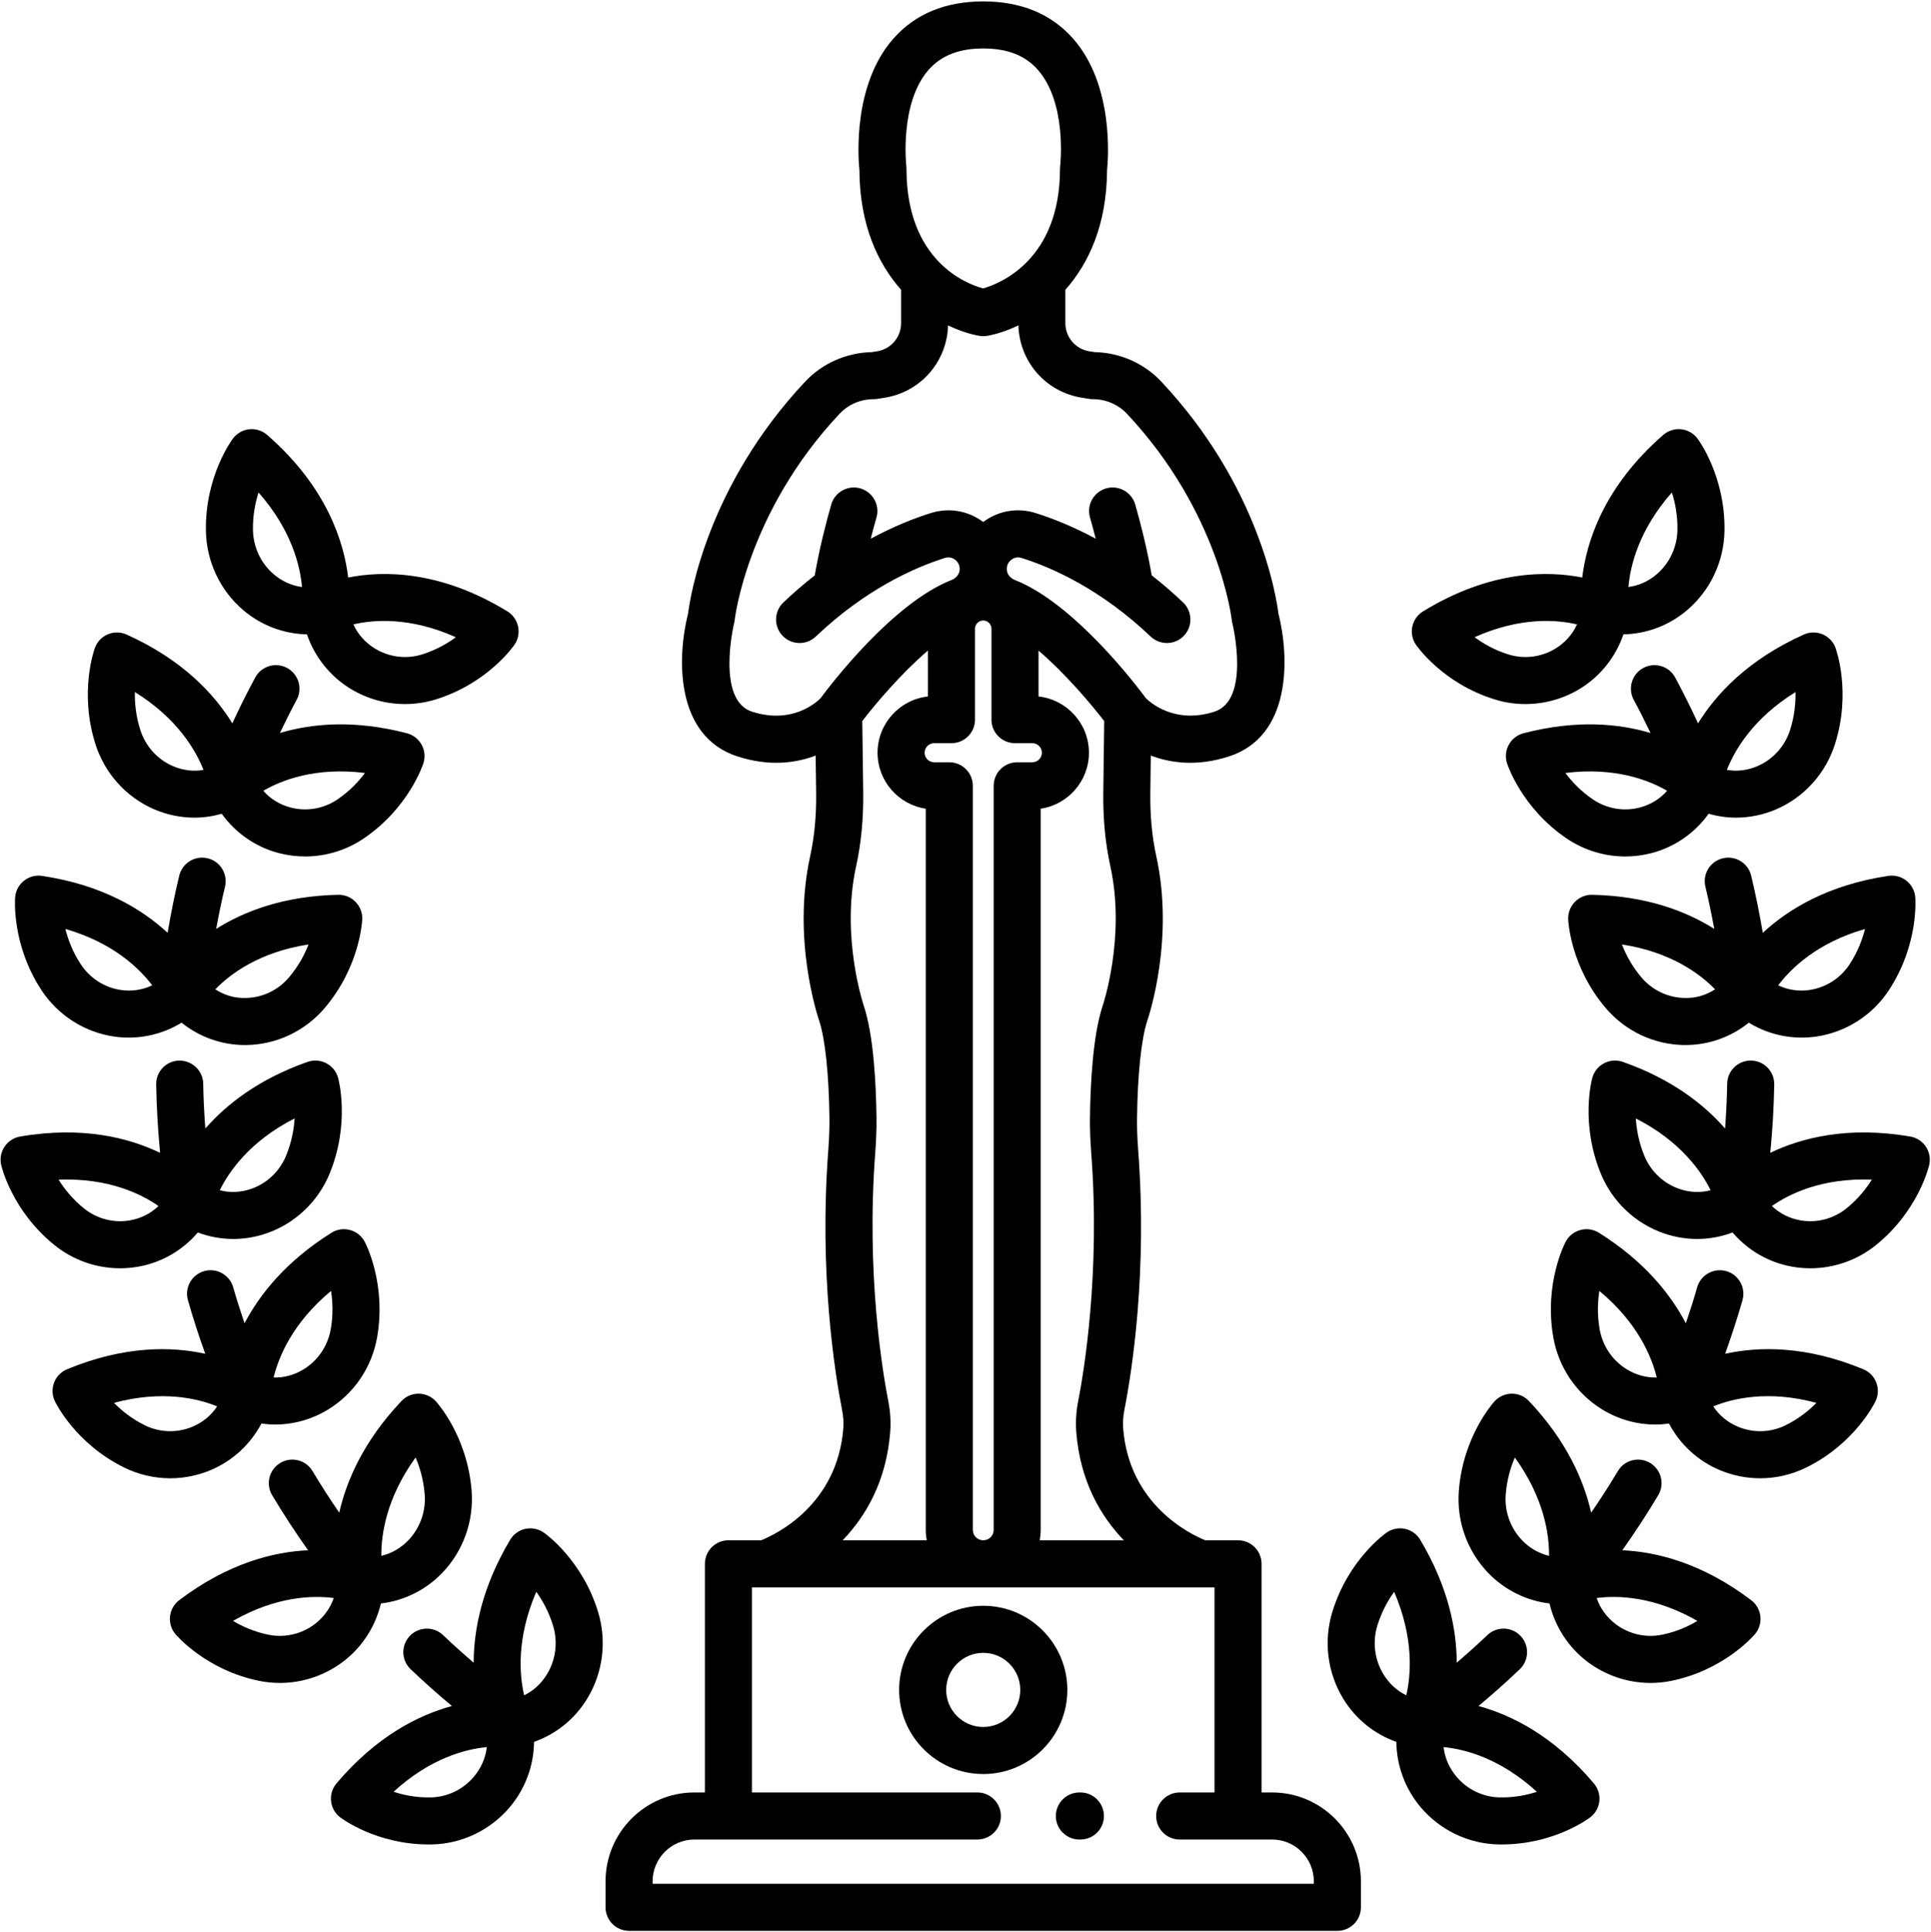
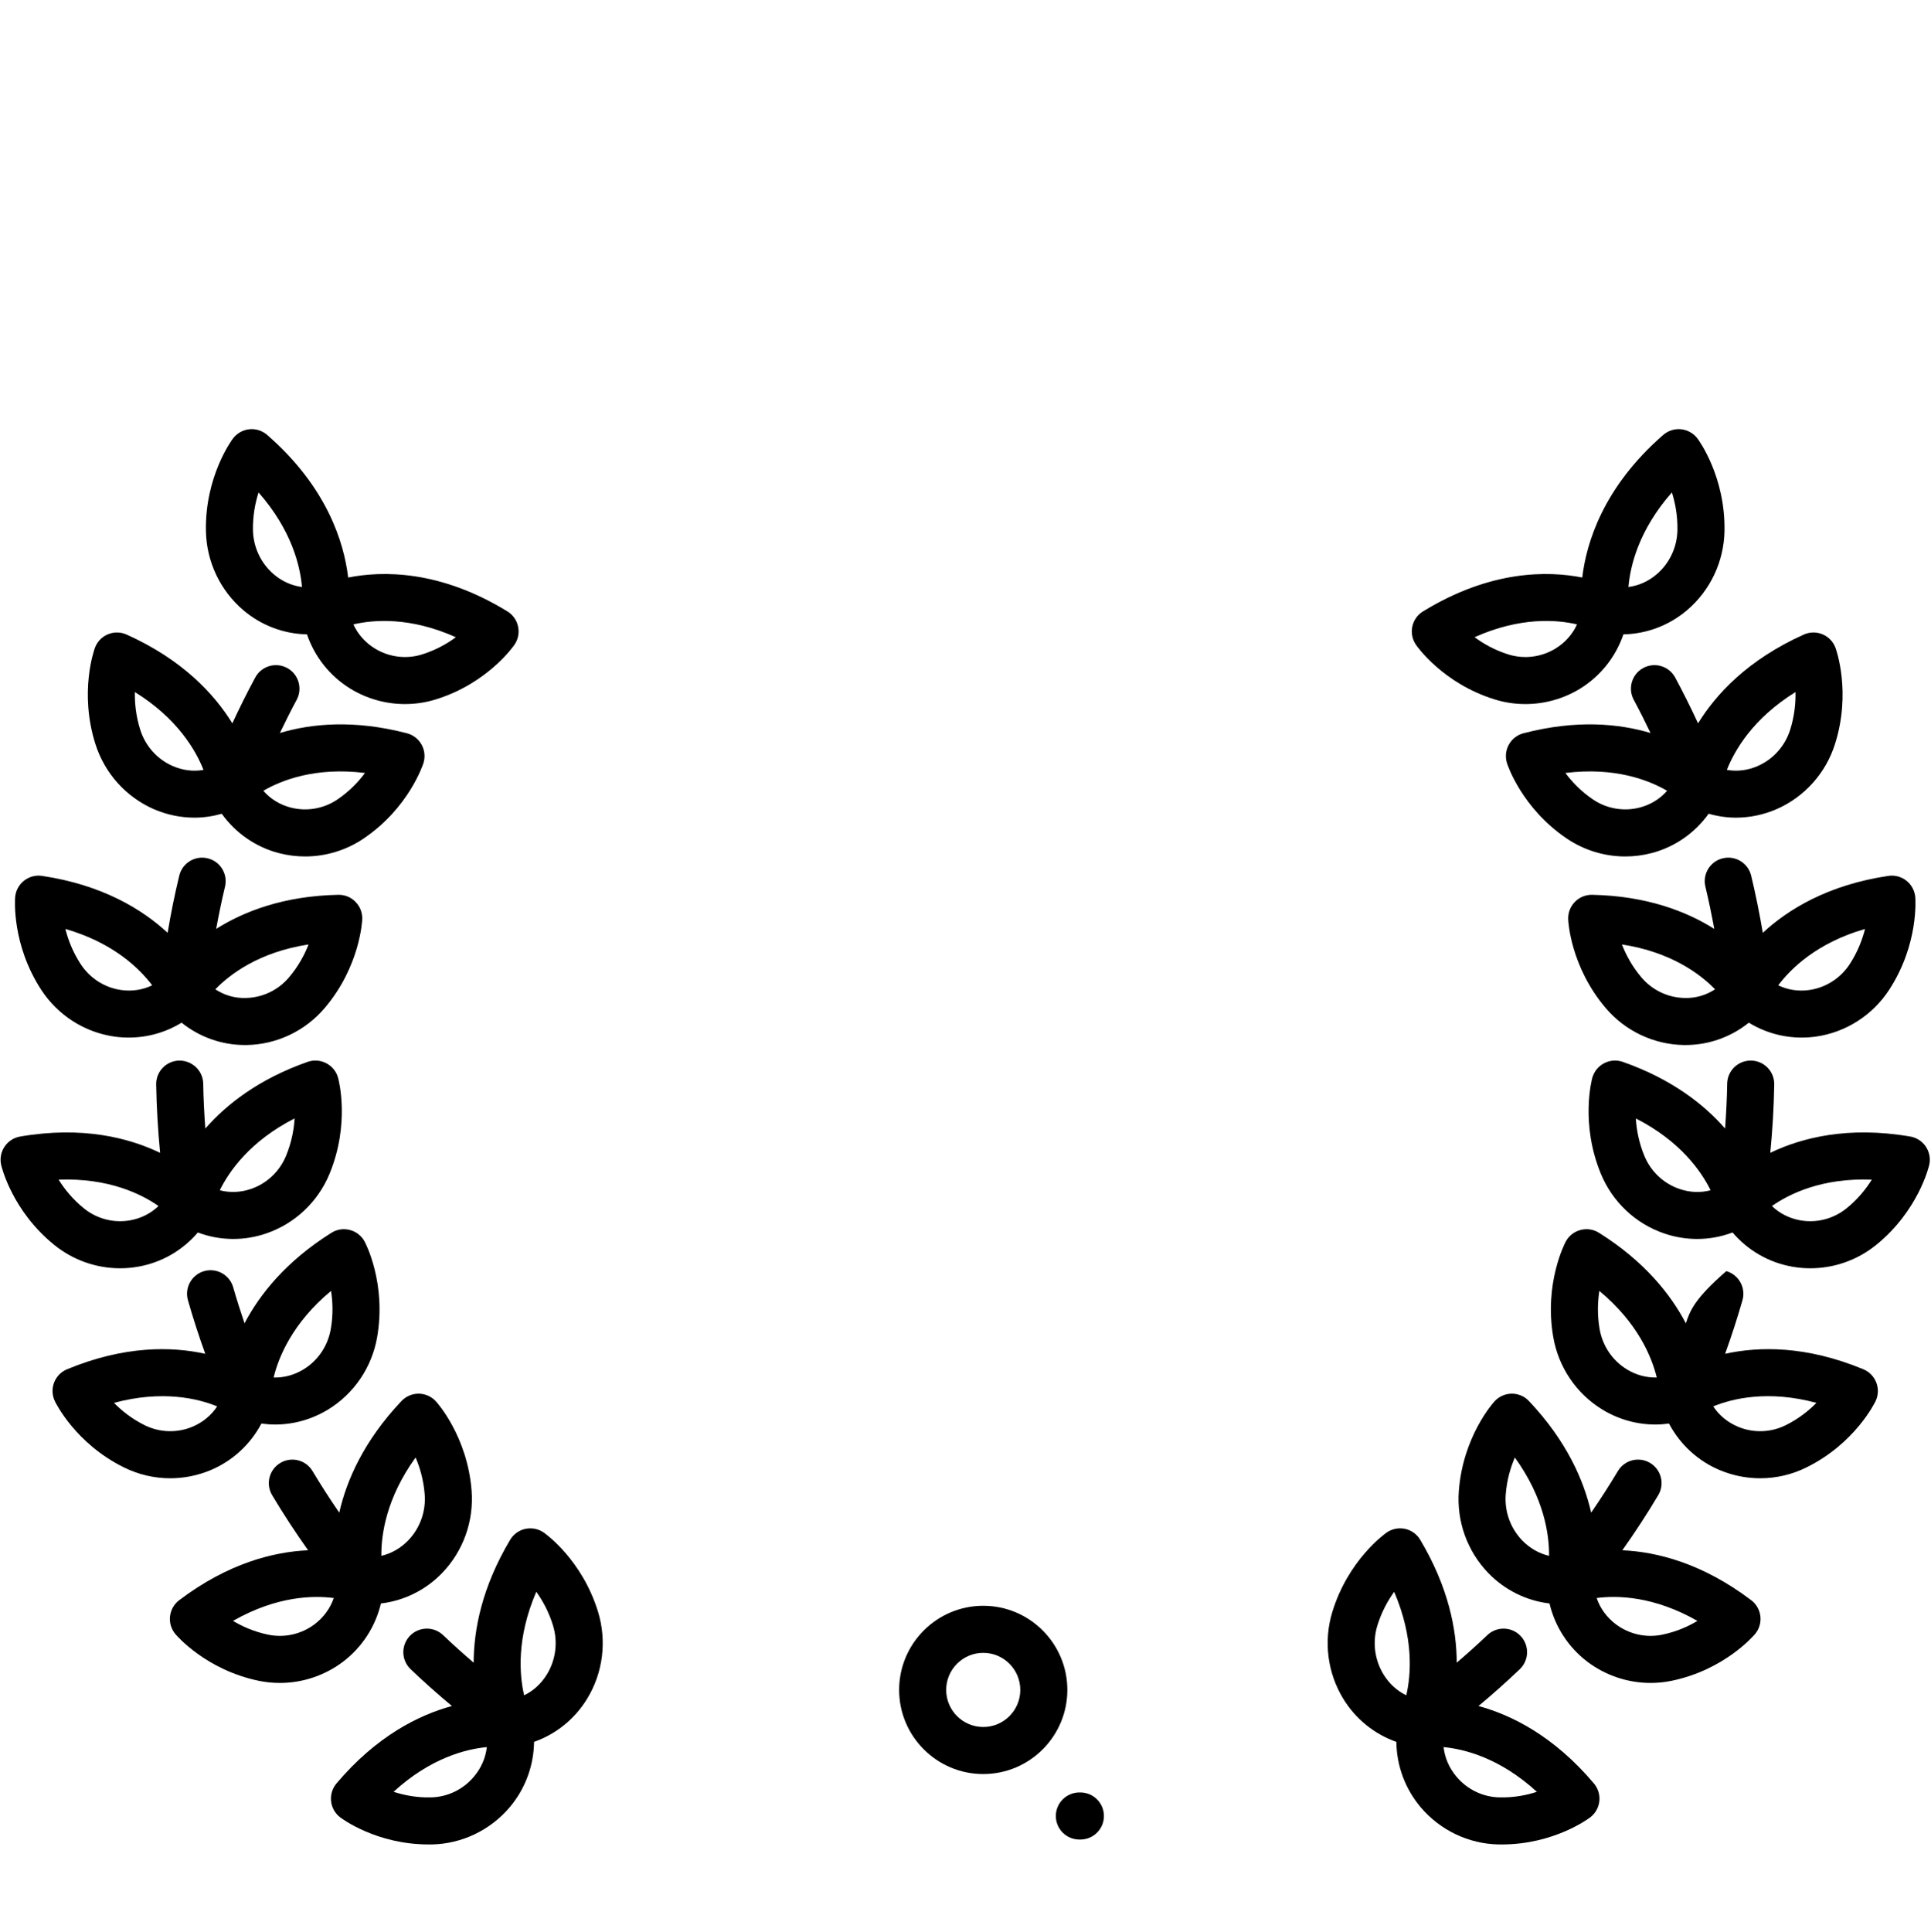
<svg xmlns="http://www.w3.org/2000/svg" width="224.88pt" height="225pt" viewBox="0 0 224.88 225" version="1.2">
  <defs>
    <clipPath id="clip1">
-       <path d="M 70 0.059 L 159 0.059 L 159 224.938 L 70 224.938 Z M 70 0.059 " />
-     </clipPath>
+       </clipPath>
    <clipPath id="clip2">
      <path d="M 185 123 L 224.762 123 L 224.762 148 L 185 148 Z M 185 123 " />
    </clipPath>
  </defs>
  <g id="surface1">
    <g clip-path="url(#clip1)" clip-rule="nonzero">
      <path style=" stroke:none;fill-rule:nonzero;fill:rgb(0%,0%,0%);fill-opacity:1;" d="M 153.008 219.355 L 76 219.355 L 76 219.07 C 76 216.387 78.184 214.203 80.871 214.203 L 113.82 214.203 C 115.332 214.203 116.562 212.977 116.562 211.465 C 116.562 209.953 115.332 208.723 113.82 208.723 L 87.57 208.723 L 87.57 184.84 L 141.441 184.84 L 141.441 208.723 L 137.387 208.723 C 135.875 208.723 134.645 209.953 134.645 211.465 C 134.645 212.977 135.875 214.203 137.387 214.203 L 148.145 214.203 C 150.828 214.203 153.008 216.387 153.008 219.07 Z M 103.676 166.68 C 103.762 165.539 103.688 164.359 103.434 163.078 C 102.812 159.883 100.855 148.355 101.926 134.293 C 102.043 132.75 102.09 131.371 102.074 130.078 C 102.023 126.113 101.73 120.672 100.648 117.277 C 100.641 117.258 100.633 117.23 100.625 117.211 C 100.598 117.133 97.883 109.145 99.703 100.863 C 100.289 98.207 100.566 95.305 100.527 92.238 L 100.418 83.961 C 102 81.906 104.965 78.406 108.066 75.75 L 108.066 81.102 C 104.773 81.461 102.199 84.262 102.199 87.652 C 102.199 90.953 104.637 93.695 107.812 94.168 L 107.812 178.145 C 107.812 178.559 107.855 178.965 107.926 179.359 L 98.133 179.359 C 100.824 176.559 103.242 172.473 103.676 166.68 Z M 87.57 82.867 C 83.391 81.512 85.457 72.711 85.48 72.625 C 85.516 72.496 85.539 72.355 85.555 72.219 C 85.566 72.094 87.012 59.637 97.766 48.188 C 98.781 47.102 100.23 46.48 101.73 46.48 C 101.875 46.48 102.012 46.473 102.152 46.449 L 102.973 46.32 C 107.203 45.664 110.285 42.137 110.41 37.887 C 111.727 38.52 112.977 38.914 114.023 39.102 C 114.184 39.129 114.344 39.145 114.508 39.145 C 114.668 39.145 114.828 39.129 114.988 39.102 C 116.035 38.914 117.285 38.52 118.602 37.887 C 118.727 42.137 121.812 45.664 126.043 46.32 L 126.859 46.449 C 127 46.473 127.137 46.48 127.281 46.48 C 128.785 46.48 130.23 47.102 131.25 48.188 C 142 59.637 143.445 72.094 143.453 72.211 C 143.473 72.352 143.496 72.488 143.531 72.625 C 143.555 72.719 145.652 81.5 141.441 82.867 C 136.77 84.379 133.879 81.73 133.453 81.305 C 132.242 79.668 125.039 70.23 118.191 67.539 C 117.617 67.309 117.246 66.809 117.246 66.254 C 117.246 65.637 117.633 65.281 117.801 65.16 C 118 65.016 118.414 64.793 118.957 64.965 C 122.66 66.137 128.27 68.672 134.004 74.121 C 135.102 75.164 136.836 75.121 137.879 74.027 C 138.922 72.93 138.875 71.195 137.781 70.152 C 136.559 68.988 135.336 67.941 134.129 67 C 133.574 63.797 132.793 60.793 132.207 58.746 C 131.785 57.293 130.273 56.453 128.812 56.871 C 127.359 57.293 126.52 58.809 126.941 60.266 C 127.121 60.891 127.355 61.738 127.605 62.727 C 124.953 61.301 122.551 60.352 120.609 59.742 C 118.531 59.086 116.324 59.449 114.559 60.742 C 114.539 60.754 114.523 60.773 114.508 60.785 C 114.488 60.773 114.473 60.754 114.449 60.742 C 112.688 59.449 110.48 59.086 108.398 59.742 C 106.457 60.352 104.059 61.297 101.406 62.727 C 101.637 61.812 101.867 60.973 102.07 60.266 C 102.488 58.809 101.652 57.293 100.195 56.871 C 98.742 56.453 97.223 57.293 96.805 58.746 C 96.219 60.797 95.438 63.805 94.883 67 C 93.676 67.941 92.457 68.988 91.23 70.152 C 90.133 71.195 90.09 72.93 91.133 74.027 C 92.176 75.121 93.91 75.164 95.004 74.121 C 100.738 68.672 106.352 66.137 110.051 64.965 C 110.598 64.793 111.012 65.016 111.211 65.16 C 111.379 65.281 111.766 65.637 111.766 66.254 C 111.766 66.805 111.395 67.309 110.82 67.535 C 103.965 70.23 96.762 79.68 95.559 81.305 C 95.148 81.723 92.297 84.398 87.57 82.867 Z M 108.156 8.117 C 109.629 6.453 111.703 5.645 114.508 5.645 C 117.301 5.645 119.375 6.449 120.844 8.105 C 124.297 11.992 123.477 19.25 123.469 19.316 C 123.453 19.43 123.445 19.539 123.445 19.652 C 123.445 30.293 116.414 33.035 114.492 33.586 C 112.527 33.051 105.566 30.383 105.566 19.652 C 105.566 19.539 105.559 19.43 105.547 19.316 C 105.535 19.242 104.742 11.98 108.156 8.117 Z M 113.293 178.145 L 113.293 91.5 C 113.293 89.988 112.062 88.762 110.551 88.762 L 108.789 88.762 C 108.176 88.762 107.68 88.262 107.68 87.652 C 107.68 87.039 108.176 86.539 108.789 86.539 L 110.805 86.539 C 112.316 86.539 113.547 85.316 113.547 83.801 L 113.547 73.215 C 113.547 72.684 113.977 72.254 114.508 72.254 C 115.035 72.254 115.465 72.684 115.465 73.215 L 115.465 83.801 C 115.465 85.316 116.691 86.539 118.207 86.539 L 120.223 86.539 C 120.836 86.539 121.336 87.039 121.336 87.652 C 121.336 88.262 120.836 88.762 120.223 88.762 L 118.465 88.762 C 118.461 88.762 118.461 88.762 118.461 88.762 C 117.734 88.762 117.039 89.051 116.523 89.562 C 116.012 90.078 115.723 90.773 115.723 91.5 L 115.723 178.145 C 115.723 178.816 115.176 179.359 114.508 179.359 C 113.836 179.359 113.293 178.816 113.293 178.145 Z M 130.879 179.359 L 121.086 179.359 C 121.156 178.965 121.199 178.559 121.199 178.145 L 121.199 94.168 C 124.375 93.695 126.816 90.953 126.816 87.652 C 126.816 84.262 124.242 81.461 120.945 81.102 L 120.945 75.758 C 124.043 78.41 127.012 81.91 128.594 83.965 L 128.488 92.238 C 128.445 95.301 128.723 98.203 129.309 100.863 C 131.129 109.145 128.414 117.133 128.387 117.207 C 128.379 117.23 128.371 117.254 128.363 117.277 C 127.281 120.668 126.988 126.113 126.938 130.078 C 126.918 131.379 126.969 132.758 127.086 134.293 C 128.156 148.355 126.203 159.883 125.578 163.078 C 125.328 164.355 125.25 165.531 125.336 166.68 C 125.77 172.473 128.191 176.559 130.879 179.359 Z M 148.145 208.723 L 146.922 208.723 L 146.922 182.098 C 146.922 180.586 145.695 179.359 144.184 179.359 L 140.371 179.359 C 138.629 178.656 131.477 175.238 130.797 166.266 C 130.75 165.617 130.801 164.918 130.953 164.129 C 131.801 159.812 133.645 148.223 132.547 133.879 C 132.445 132.508 132.402 131.285 132.418 130.152 C 132.48 125.164 132.906 121.098 133.574 118.977 C 133.844 118.191 136.77 109.289 134.656 99.688 C 134.164 97.438 133.93 94.957 133.965 92.305 L 134.02 87.98 C 136.328 88.859 139.41 89.285 143.133 88.078 C 150.402 85.723 150.184 76.602 148.883 71.43 C 148.641 69.508 146.633 56.566 135.242 44.434 C 133.246 42.309 130.438 41.066 127.508 41.004 L 126.883 40.91 C 125.254 40.656 124.07 39.27 124.07 37.621 L 124.07 33.742 C 126.781 30.691 128.895 26.188 128.926 19.809 C 129.07 18.41 129.719 9.875 124.961 4.488 C 122.426 1.617 118.906 0.164 114.508 0.164 C 110.105 0.164 106.586 1.617 104.051 4.488 C 99.293 9.875 99.941 18.41 100.086 19.809 C 100.117 26.188 102.23 30.688 104.941 33.742 L 104.941 37.621 C 104.941 39.27 103.758 40.656 102.129 40.91 L 101.504 41.004 C 98.574 41.066 95.77 42.309 93.77 44.434 C 82.379 56.566 80.371 69.508 80.133 71.43 C 78.828 76.602 78.613 85.723 85.879 88.078 C 89.602 89.285 92.688 88.859 94.988 87.98 L 95.047 92.305 C 95.082 94.957 94.848 97.438 94.352 99.688 C 92.242 109.285 95.168 118.188 95.438 118.977 C 96.109 121.098 96.531 125.168 96.594 130.152 C 96.609 131.277 96.566 132.5 96.465 133.879 C 95.371 148.223 97.215 159.812 98.055 164.129 C 98.211 164.922 98.262 165.621 98.215 166.266 C 97.535 175.25 90.359 178.668 88.645 179.359 L 84.828 179.359 C 83.316 179.359 82.09 180.586 82.09 182.098 L 82.09 208.723 L 80.871 208.723 C 75.164 208.723 70.52 213.367 70.52 219.07 L 70.52 222.098 C 70.52 223.609 71.75 224.836 73.262 224.836 L 155.75 224.836 C 157.266 224.836 158.488 223.609 158.488 222.098 L 158.488 219.07 C 158.488 213.367 153.852 208.723 148.145 208.723 " />
    </g>
    <path style=" stroke:none;fill-rule:nonzero;fill:rgb(0%,0%,0%);fill-opacity:1;" d="M 125.82 208.723 L 125.703 208.723 C 124.188 208.723 122.961 209.953 122.961 211.465 C 122.961 212.977 124.188 214.203 125.703 214.203 L 125.82 214.203 C 127.336 214.203 128.562 212.977 128.562 211.465 C 128.562 209.953 127.336 208.723 125.82 208.723 " />
    <path style=" stroke:none;fill-rule:nonzero;fill:rgb(0%,0%,0%);fill-opacity:1;" d="M 114.508 201.098 C 112.125 201.098 110.191 199.164 110.191 196.781 C 110.191 194.402 112.125 192.465 114.508 192.465 C 116.887 192.465 118.82 194.402 118.82 196.781 C 118.82 199.164 116.887 201.098 114.508 201.098 Z M 114.508 186.984 C 109.105 186.984 104.711 191.379 104.711 196.781 C 104.711 202.184 109.105 206.578 114.508 206.578 C 119.91 206.578 124.301 202.184 124.301 196.781 C 124.301 191.379 119.91 186.984 114.508 186.984 " />
    <path style=" stroke:none;fill-rule:nonzero;fill:rgb(0%,0%,0%);fill-opacity:1;" d="M 63.695 194.961 C 63.035 196.051 62.117 196.887 61.039 197.41 C 60.484 195.02 60.137 190.738 62.453 185.355 C 63.172 186.355 63.91 187.668 64.406 189.297 C 64.988 191.199 64.73 193.266 63.695 194.961 Z M 55.168 206.91 C 53.918 208.387 52.102 209.258 50.184 209.297 C 48.488 209.34 47.008 209.027 45.832 208.645 C 50.148 204.695 54.277 203.668 56.695 203.441 C 56.551 204.699 56.031 205.895 55.168 206.91 Z M 63.328 178.461 C 62.703 178.023 61.93 177.875 61.184 178.027 C 60.441 178.188 59.797 178.652 59.406 179.305 C 56.121 184.828 55.172 189.766 55.16 193.613 C 53.949 192.57 52.758 191.508 51.605 190.406 C 50.512 189.359 48.777 189.398 47.73 190.492 C 46.684 191.586 46.723 193.32 47.816 194.367 C 49.367 195.848 50.977 197.281 52.629 198.656 C 48.777 199.703 43.859 202.145 39.184 207.672 C 38.699 208.246 38.473 208.992 38.555 209.738 C 38.633 210.484 39.02 211.164 39.617 211.621 C 39.785 211.75 43.824 214.777 49.91 214.777 C 50.039 214.777 50.172 214.777 50.301 214.777 C 53.785 214.703 57.082 213.125 59.348 210.457 C 61.176 208.297 62.16 205.598 62.195 202.832 C 64.734 201.938 66.934 200.18 68.375 197.812 C 70.227 194.781 70.688 191.09 69.648 187.691 C 67.789 181.617 63.508 178.586 63.328 178.461 " />
    <path style=" stroke:none;fill-rule:nonzero;fill:rgb(0%,0%,0%);fill-opacity:1;" d="M 36.633 189.137 C 35.094 190.293 33.133 190.738 31.258 190.355 C 29.586 190.012 28.199 189.383 27.137 188.742 C 32.211 185.848 36.465 185.77 38.867 186.082 C 38.453 187.285 37.688 188.336 36.633 189.137 Z M 48.398 169.715 C 48.887 170.852 49.324 172.301 49.457 174.008 C 49.613 175.996 48.91 177.949 47.535 179.375 C 46.652 180.285 45.578 180.898 44.41 181.168 C 44.387 178.715 44.973 174.457 48.398 169.715 Z M 44.359 186.715 C 47.031 186.402 49.555 185.168 51.473 183.184 C 53.941 180.633 55.195 177.133 54.922 173.578 C 54.422 167.246 50.91 163.34 50.762 163.18 C 50.25 162.617 49.523 162.293 48.766 162.285 C 48.754 162.285 48.746 162.285 48.738 162.285 C 47.988 162.285 47.27 162.598 46.75 163.145 C 42.352 167.797 40.355 172.395 39.508 176.141 C 38.422 174.559 37.379 172.945 36.398 171.305 C 35.625 170 33.941 169.574 32.645 170.352 C 31.344 171.125 30.918 172.805 31.691 174.105 C 32.996 176.293 34.398 178.434 35.879 180.52 C 31.898 180.699 26.598 182 20.871 186.332 C 20.27 186.785 19.887 187.461 19.801 188.211 C 19.715 188.953 19.941 189.703 20.422 190.277 C 20.566 190.445 23.98 194.453 30.152 195.723 C 30.961 195.891 31.777 195.969 32.594 195.969 C 35.215 195.969 37.797 195.117 39.93 193.512 C 42.176 191.812 43.723 189.398 44.359 186.715 " />
    <path style=" stroke:none;fill-rule:nonzero;fill:rgb(0%,0%,0%);fill-opacity:1;" d="M 16.871 165.969 C 15.332 165.211 14.148 164.246 13.273 163.355 C 18.906 161.844 23.043 162.848 25.289 163.766 C 24.598 164.816 23.602 165.641 22.387 166.145 C 20.605 166.883 18.602 166.816 16.871 165.969 Z M 38.551 150.32 C 38.746 151.555 38.816 153.078 38.52 154.762 C 38.18 156.723 37.027 158.43 35.348 159.457 C 34.262 160.121 33.051 160.441 31.863 160.402 C 32.438 158.039 34.051 154.055 38.551 150.32 Z M 24.488 171.207 C 27.07 170.133 29.16 168.191 30.441 165.766 C 30.969 165.836 31.504 165.879 32.039 165.879 C 34.184 165.879 36.32 165.285 38.207 164.133 C 41.23 162.285 43.312 159.211 43.922 155.699 C 45.008 149.445 42.574 144.781 42.469 144.586 C 42.113 143.914 41.492 143.422 40.758 143.227 C 40.023 143.027 39.242 143.145 38.598 143.551 C 33.301 146.871 30.246 150.723 28.477 154.09 C 28.004 152.699 27.559 151.305 27.156 149.898 C 26.738 148.445 25.227 147.602 23.77 148.016 C 22.312 148.434 21.473 149.949 21.887 151.406 C 22.484 153.5 23.16 155.582 23.902 157.641 C 20 156.781 14.5 156.672 7.809 159.445 C 7.113 159.734 6.566 160.293 6.297 160.996 C 6.031 161.699 6.062 162.48 6.387 163.156 C 6.48 163.355 8.793 168.098 14.453 170.883 C 16.145 171.715 17.98 172.137 19.824 172.137 C 21.406 172.137 22.992 171.824 24.488 171.207 " />
    <path style=" stroke:none;fill-rule:nonzero;fill:rgb(0%,0%,0%);fill-opacity:1;" d="M 18.457 140.434 C 17.559 141.301 16.418 141.879 15.133 142.105 C 13.238 142.434 11.281 141.93 9.777 140.711 C 8.438 139.633 7.488 138.426 6.824 137.363 C 12.648 137.145 16.469 139.043 18.457 140.434 Z M 34.309 130.234 C 34.234 131.48 33.969 132.988 33.312 134.582 C 32.562 136.41 31.07 137.816 29.219 138.449 C 28.012 138.859 26.766 138.906 25.594 138.598 C 26.664 136.422 29.102 132.883 34.309 130.234 Z M 13.988 147.684 C 14.684 147.684 15.383 147.625 16.078 147.5 C 18.82 147.023 21.27 145.594 23.039 143.516 C 24.359 144.016 25.758 144.27 27.164 144.27 C 28.449 144.27 29.742 144.059 30.992 143.633 C 34.332 142.496 37.027 139.957 38.383 136.668 C 40.793 130.809 39.43 125.719 39.371 125.504 C 39.168 124.77 38.672 124.156 38 123.809 C 37.324 123.453 36.535 123.398 35.824 123.648 C 30.129 125.648 26.371 128.602 23.91 131.41 C 23.785 129.672 23.691 127.93 23.664 126.191 C 23.641 124.68 22.387 123.492 20.887 123.496 C 19.371 123.52 18.164 124.762 18.188 126.273 C 18.23 128.93 18.391 131.594 18.645 134.242 C 15.02 132.496 9.609 131.094 2.344 132.344 C 1.602 132.473 0.945 132.898 0.527 133.527 C 0.109 134.156 -0.031 134.926 0.137 135.66 C 0.188 135.879 1.418 141.008 6.332 144.977 C 8.52 146.742 11.223 147.684 13.988 147.684 " />
    <path style=" stroke:none;fill-rule:nonzero;fill:rgb(0%,0%,0%);fill-opacity:1;" d="M 17.723 114.734 C 16.621 115.266 15.375 115.461 14.102 115.281 C 12.18 115.008 10.465 113.906 9.395 112.266 C 8.453 110.824 7.918 109.387 7.613 108.172 C 13.211 109.781 16.258 112.793 17.723 114.734 Z M 33.645 113.82 C 32.383 115.309 30.551 116.176 28.617 116.207 C 27.316 116.25 26.105 115.875 25.074 115.199 C 26.758 113.465 30.152 110.863 35.93 109.977 C 35.477 111.145 34.766 112.504 33.645 113.82 Z M 2.793 102.555 C 2.199 103.023 1.828 103.719 1.762 104.473 C 1.746 104.695 1.348 109.953 4.801 115.258 C 6.738 118.223 9.844 120.211 13.336 120.707 C 13.891 120.785 14.449 120.82 15 120.82 C 17.18 120.82 19.305 120.215 21.145 119.086 C 23.219 120.75 25.812 121.688 28.52 121.688 C 28.578 121.688 28.637 121.688 28.695 121.688 C 32.211 121.637 35.539 120.059 37.824 117.363 C 41.914 112.539 42.172 107.273 42.184 107.051 C 42.215 106.293 41.934 105.559 41.402 105.02 C 40.875 104.48 40.18 104.18 39.391 104.195 C 33.035 104.324 28.402 106.129 25.172 108.164 C 25.477 106.516 25.812 104.871 26.203 103.25 C 26.555 101.781 25.652 100.297 24.184 99.945 C 22.707 99.59 21.23 100.492 20.875 101.965 C 20.344 104.156 19.895 106.379 19.52 108.621 C 16.59 105.906 11.949 103.043 4.895 101.992 C 4.148 101.879 3.387 102.086 2.793 102.555 " />
    <path style=" stroke:none;fill-rule:nonzero;fill:rgb(0%,0%,0%);fill-opacity:1;" d="M 20.105 89.195 C 18.312 88.414 16.938 86.879 16.336 84.992 C 15.816 83.355 15.68 81.832 15.707 80.586 C 20.668 83.66 22.801 87.379 23.699 89.652 C 22.508 89.859 21.273 89.707 20.105 89.195 Z M 42.504 90.008 C 41.758 91.012 40.711 92.133 39.289 93.098 C 37.688 94.176 35.707 94.52 33.84 94.031 C 32.574 93.699 31.484 93.023 30.664 92.082 C 32.754 90.863 36.719 89.289 42.504 90.008 Z M 14.746 73.891 C 14.051 73.578 13.262 73.566 12.559 73.863 C 11.859 74.156 11.312 74.727 11.051 75.441 C 10.977 75.648 9.195 80.605 11.113 86.648 C 12.191 90.043 14.668 92.801 17.906 94.219 C 19.426 94.879 21.043 95.211 22.652 95.211 C 23.723 95.211 24.789 95.051 25.824 94.758 C 27.418 96.984 29.746 98.621 32.449 99.332 C 33.465 99.598 34.504 99.73 35.535 99.73 C 37.941 99.73 40.328 99.012 42.359 97.633 C 47.59 94.09 49.238 89.082 49.309 88.871 C 49.539 88.152 49.461 87.371 49.098 86.715 C 48.734 86.055 48.117 85.57 47.387 85.383 C 41.207 83.773 36.25 84.262 32.594 85.352 C 33.219 84.051 33.863 82.758 34.547 81.492 C 35.266 80.164 34.766 78.5 33.438 77.781 C 32.105 77.062 30.441 77.559 29.723 78.891 C 28.777 80.637 27.895 82.418 27.055 84.227 C 24.957 80.82 21.25 76.812 14.746 73.891 " />
    <path style=" stroke:none;fill-rule:nonzero;fill:rgb(0%,0%,0%);fill-opacity:1;" d="M 30.109 57.344 C 33.969 61.73 34.957 65.91 35.168 68.352 C 33.98 68.199 32.848 67.695 31.883 66.875 C 30.379 65.594 29.496 63.715 29.457 61.723 C 29.43 60.02 29.73 58.531 30.109 57.344 Z M 53.086 74.199 C 52.09 74.938 50.77 75.699 49.129 76.211 C 47.301 76.777 45.309 76.523 43.664 75.52 C 42.535 74.828 41.676 73.855 41.152 72.707 C 43.508 72.156 47.754 71.812 53.086 74.199 Z M 35.746 73.867 C 36.641 76.473 38.406 78.723 40.805 80.195 C 42.738 81.375 44.941 81.984 47.164 81.984 C 48.367 81.984 49.578 81.809 50.75 81.441 C 56.773 79.578 59.789 75.258 59.914 75.074 C 60.34 74.453 60.492 73.688 60.332 72.957 C 60.18 72.219 59.727 71.582 59.086 71.191 C 51.223 66.367 44.535 66.457 40.547 67.25 C 40.062 63.18 38.094 56.723 31.113 50.645 C 30.539 50.145 29.785 49.902 29.027 49.984 C 28.27 50.066 27.582 50.457 27.125 51.066 C 26.992 51.242 23.867 55.469 23.98 61.82 C 24.043 65.383 25.629 68.746 28.328 71.047 C 30.434 72.836 33.059 73.816 35.746 73.867 " />
    <path style=" stroke:none;fill-rule:nonzero;fill:rgb(0%,0%,0%);fill-opacity:1;" d="M 174.625 209.297 C 172.711 209.258 170.895 208.387 169.641 206.91 C 168.781 205.895 168.262 204.703 168.117 203.441 C 170.531 203.668 174.668 204.699 178.984 208.648 C 177.812 209.027 176.348 209.336 174.625 209.297 Z M 160.402 189.297 C 160.902 187.676 161.641 186.363 162.363 185.359 C 164.672 190.742 164.328 195.023 163.773 197.41 C 162.695 196.887 161.777 196.051 161.113 194.961 C 160.082 193.266 159.82 191.199 160.402 189.297 Z M 172.184 198.656 C 173.836 197.281 175.445 195.848 176.996 194.367 C 178.09 193.32 178.125 191.586 177.082 190.492 C 176.035 189.398 174.301 189.359 173.207 190.406 C 172.055 191.508 170.863 192.57 169.648 193.613 C 169.641 189.766 168.688 184.828 165.402 179.305 C 165.016 178.652 164.371 178.188 163.629 178.027 C 162.887 177.871 162.105 178.023 161.484 178.461 C 161.301 178.586 157.023 181.617 155.164 187.691 C 154.121 191.09 154.586 194.781 156.434 197.812 C 157.879 200.18 160.078 201.938 162.617 202.832 C 162.648 205.598 163.637 208.297 165.461 210.457 C 167.73 213.125 171.023 214.703 174.508 214.777 C 174.641 214.777 174.77 214.777 174.902 214.777 C 180.988 214.777 185.023 211.75 185.195 211.621 C 185.793 211.164 186.176 210.484 186.258 209.738 C 186.34 208.992 186.109 208.246 185.625 207.672 C 180.953 202.145 176.035 199.707 172.184 198.656 " />
    <path style=" stroke:none;fill-rule:nonzero;fill:rgb(0%,0%,0%);fill-opacity:1;" d="M 193.555 190.355 C 191.68 190.738 189.719 190.293 188.18 189.137 C 187.121 188.336 186.355 187.285 185.945 186.082 C 188.344 185.766 192.602 185.848 197.68 188.746 C 196.617 189.383 195.234 190.012 193.555 190.355 Z M 175.355 174.008 C 175.488 172.309 175.926 170.859 176.418 169.719 C 179.84 174.461 180.426 178.715 180.402 181.168 C 179.234 180.898 178.16 180.285 177.277 179.375 C 175.902 177.949 175.199 175.996 175.355 174.008 Z M 203.941 186.332 C 198.215 182 192.914 180.699 188.934 180.52 C 190.414 178.434 191.816 176.293 193.117 174.105 C 193.895 172.805 193.465 171.125 192.168 170.352 C 190.867 169.574 189.184 170 188.414 171.305 C 187.434 172.945 186.391 174.559 185.305 176.141 C 184.457 172.395 182.457 167.797 178.062 163.145 C 177.547 162.598 176.828 162.285 176.07 162.285 C 176.062 162.285 176.059 162.285 176.047 162.285 C 175.289 162.293 174.562 162.617 174.051 163.18 C 173.902 163.34 170.387 167.246 169.895 173.578 C 169.613 177.133 170.871 180.633 173.336 183.184 C 175.262 185.168 177.781 186.402 180.453 186.715 C 181.09 189.398 182.637 191.812 184.879 193.512 C 187.016 195.117 189.598 195.969 192.219 195.969 C 193.031 195.969 193.848 195.891 194.656 195.723 C 200.832 194.453 204.246 190.445 204.391 190.277 C 204.871 189.703 205.094 188.953 205.012 188.211 C 204.926 187.461 204.543 186.785 203.941 186.332 " />
-     <path style=" stroke:none;fill-rule:nonzero;fill:rgb(0%,0%,0%);fill-opacity:1;" d="M 207.938 165.969 C 206.215 166.816 204.203 166.883 202.426 166.145 C 201.211 165.641 200.215 164.816 199.523 163.766 C 201.766 162.848 205.91 161.84 211.539 163.355 C 210.664 164.246 209.477 165.211 207.938 165.969 Z M 189.465 159.457 C 187.785 158.43 186.629 156.723 186.289 154.762 C 185.996 153.078 186.066 151.555 186.258 150.32 C 190.75 154.047 192.367 158.027 192.945 160.402 C 191.742 160.434 190.547 160.121 189.465 159.457 Z M 217.004 159.445 C 210.312 156.668 204.812 156.781 200.906 157.641 C 201.652 155.582 202.324 153.5 202.926 151.406 C 203.34 149.949 202.496 148.434 201.043 148.016 C 199.586 147.602 198.07 148.445 197.652 149.898 C 197.254 151.305 196.805 152.699 196.332 154.09 C 194.566 150.723 191.512 146.871 186.215 143.551 C 185.57 143.145 184.785 143.027 184.055 143.227 C 183.316 143.422 182.695 143.914 182.34 144.586 C 182.238 144.781 179.805 149.445 180.891 155.699 C 181.5 159.211 183.582 162.285 186.602 164.133 C 188.488 165.285 190.629 165.879 192.773 165.879 C 193.305 165.879 193.84 165.836 194.371 165.766 C 195.652 168.191 197.738 170.133 200.324 171.207 C 201.82 171.824 203.402 172.137 204.988 172.137 C 206.828 172.137 208.668 171.715 210.359 170.883 C 216.016 168.098 218.332 163.355 218.426 163.156 C 218.75 162.48 218.781 161.699 218.512 160.996 C 218.242 160.293 217.699 159.734 217.004 159.445 " />
+     <path style=" stroke:none;fill-rule:nonzero;fill:rgb(0%,0%,0%);fill-opacity:1;" d="M 207.938 165.969 C 206.215 166.816 204.203 166.883 202.426 166.145 C 201.211 165.641 200.215 164.816 199.523 163.766 C 201.766 162.848 205.91 161.84 211.539 163.355 C 210.664 164.246 209.477 165.211 207.938 165.969 Z M 189.465 159.457 C 187.785 158.43 186.629 156.723 186.289 154.762 C 185.996 153.078 186.066 151.555 186.258 150.32 C 190.75 154.047 192.367 158.027 192.945 160.402 C 191.742 160.434 190.547 160.121 189.465 159.457 Z M 217.004 159.445 C 210.312 156.668 204.812 156.781 200.906 157.641 C 201.652 155.582 202.324 153.5 202.926 151.406 C 203.34 149.949 202.496 148.434 201.043 148.016 C 197.254 151.305 196.805 152.699 196.332 154.09 C 194.566 150.723 191.512 146.871 186.215 143.551 C 185.57 143.145 184.785 143.027 184.055 143.227 C 183.316 143.422 182.695 143.914 182.34 144.586 C 182.238 144.781 179.805 149.445 180.891 155.699 C 181.5 159.211 183.582 162.285 186.602 164.133 C 188.488 165.285 190.629 165.879 192.773 165.879 C 193.305 165.879 193.84 165.836 194.371 165.766 C 195.652 168.191 197.738 170.133 200.324 171.207 C 201.82 171.824 203.402 172.137 204.988 172.137 C 206.828 172.137 208.668 171.715 210.359 170.883 C 216.016 168.098 218.332 163.355 218.426 163.156 C 218.75 162.48 218.781 161.699 218.512 160.996 C 218.242 160.293 217.699 159.734 217.004 159.445 " />
    <g clip-path="url(#clip2)" clip-rule="nonzero">
      <path style=" stroke:none;fill-rule:nonzero;fill:rgb(0%,0%,0%);fill-opacity:1;" d="M 215.035 140.711 C 213.527 141.926 211.574 142.434 209.68 142.105 C 208.391 141.879 207.25 141.297 206.355 140.434 C 208.344 139.043 212.152 137.137 217.988 137.363 C 217.324 138.426 216.375 139.633 215.035 140.711 Z M 195.59 138.449 C 193.738 137.816 192.25 136.41 191.496 134.582 C 190.844 132.996 190.582 131.488 190.508 130.238 C 195.703 132.883 198.137 136.41 199.215 138.598 C 198.043 138.91 196.797 138.859 195.59 138.449 Z M 222.469 132.344 C 215.203 131.094 209.793 132.496 206.164 134.238 C 206.422 131.594 206.582 128.93 206.625 126.273 C 206.648 124.762 205.441 123.52 203.926 123.496 C 203.914 123.496 203.898 123.496 203.887 123.496 C 202.391 123.496 201.172 124.691 201.145 126.191 C 201.117 127.93 201.027 129.672 200.902 131.41 C 198.445 128.602 194.684 125.648 188.988 123.648 C 188.273 123.398 187.484 123.453 186.812 123.809 C 186.141 124.156 185.645 124.77 185.438 125.504 C 185.379 125.719 184.02 130.809 186.43 136.668 C 187.785 139.957 190.477 142.496 193.82 143.633 C 195.07 144.059 196.363 144.27 197.645 144.27 C 199.055 144.27 200.449 144.016 201.773 143.516 C 203.543 145.594 205.992 147.023 208.734 147.5 C 209.43 147.625 210.129 147.684 210.824 147.684 C 213.586 147.684 216.293 146.742 218.48 144.977 C 223.391 141.008 224.621 135.879 224.672 135.66 C 224.844 134.926 224.699 134.156 224.285 133.527 C 223.867 132.898 223.211 132.473 222.469 132.344 " />
    </g>
    <path style=" stroke:none;fill-rule:nonzero;fill:rgb(0%,0%,0%);fill-opacity:1;" d="M 199.734 115.199 C 198.703 115.875 197.492 116.246 196.195 116.207 C 194.262 116.176 192.43 115.309 191.164 113.82 C 190.051 112.508 189.344 111.145 188.887 109.977 C 194.648 110.863 198.043 113.461 199.734 115.199 Z M 217.199 108.172 C 216.891 109.387 216.355 110.824 215.418 112.266 C 214.348 113.906 212.629 115.008 210.707 115.281 C 209.434 115.461 208.191 115.266 207.09 114.734 C 208.551 112.789 211.602 109.781 217.199 108.172 Z M 183.41 105.02 C 182.879 105.559 182.598 106.293 182.629 107.051 C 182.637 107.273 182.898 112.539 186.984 117.363 C 189.27 120.059 192.602 121.637 196.117 121.688 C 196.176 121.688 196.234 121.688 196.293 121.688 C 199.004 121.688 201.594 120.75 203.668 119.086 C 205.512 120.215 207.633 120.82 209.809 120.82 C 210.363 120.82 210.922 120.785 211.477 120.707 C 214.965 120.211 218.074 118.223 220.008 115.258 C 223.465 109.953 223.066 104.695 223.051 104.473 C 222.984 103.719 222.613 103.023 222.02 102.555 C 221.426 102.086 220.664 101.879 219.914 101.992 C 212.859 103.043 208.223 105.906 205.293 108.621 C 204.914 106.379 204.465 104.156 203.938 101.965 C 203.582 100.492 202.102 99.59 200.629 99.945 C 199.156 100.297 198.254 101.781 198.609 103.25 C 199 104.871 199.336 106.516 199.641 108.164 C 196.41 106.129 191.777 104.324 185.422 104.195 C 184.645 104.18 183.938 104.48 183.41 105.02 " />
    <path style=" stroke:none;fill-rule:nonzero;fill:rgb(0%,0%,0%);fill-opacity:1;" d="M 208.477 84.992 C 207.875 86.879 206.5 88.414 204.707 89.195 C 203.539 89.707 202.301 89.859 201.109 89.648 C 202.004 87.387 204.137 83.66 209.102 80.586 C 209.129 81.836 208.992 83.359 208.477 84.992 Z M 190.969 94.031 C 189.109 94.52 187.121 94.176 185.523 93.098 C 184.098 92.133 183.051 91.012 182.305 90.008 C 188.094 89.289 192.055 90.863 194.148 92.082 C 193.324 93.023 192.234 93.699 190.969 94.031 Z M 212.254 73.863 C 211.551 73.566 210.758 73.578 210.066 73.891 C 203.559 76.812 199.855 80.82 197.754 84.227 C 196.918 82.418 196.031 80.637 195.09 78.891 C 194.367 77.559 192.707 77.062 191.375 77.781 C 190.043 78.5 189.547 80.164 190.266 81.492 C 190.949 82.758 191.594 84.051 192.219 85.355 C 188.562 84.262 183.605 83.773 177.422 85.383 C 176.695 85.57 176.078 86.055 175.715 86.715 C 175.352 87.371 175.273 88.152 175.504 88.871 C 175.57 89.082 177.223 94.09 182.449 97.633 C 184.488 99.012 186.867 99.73 189.277 99.73 C 190.309 99.73 191.344 99.598 192.363 99.332 C 195.062 98.621 197.391 96.984 198.988 94.754 C 200.023 95.051 201.086 95.211 202.156 95.211 C 203.77 95.211 205.383 94.879 206.902 94.219 C 210.145 92.801 212.621 90.043 213.699 86.648 C 215.617 80.605 213.836 75.648 213.762 75.441 C 213.5 74.727 212.949 74.156 212.254 73.863 " />
    <path style=" stroke:none;fill-rule:nonzero;fill:rgb(0%,0%,0%);fill-opacity:1;" d="M 192.93 66.875 C 191.961 67.699 190.832 68.199 189.645 68.352 C 189.855 65.91 190.84 61.727 194.707 57.34 C 195.082 58.523 195.383 60.012 195.352 61.723 C 195.316 63.715 194.434 65.594 192.93 66.875 Z M 181.148 75.52 C 179.504 76.523 177.516 76.777 175.68 76.211 C 174.047 75.703 172.727 74.938 171.73 74.195 C 177.059 71.812 181.301 72.156 183.66 72.707 C 183.137 73.855 182.277 74.828 181.148 75.52 Z M 195.785 49.984 C 195.027 49.902 194.273 50.145 193.695 50.645 C 186.719 56.723 184.75 63.18 184.266 67.25 C 180.273 66.457 173.59 66.367 165.727 71.191 C 165.086 71.582 164.633 72.219 164.477 72.957 C 164.32 73.688 164.473 74.453 164.898 75.074 C 165.02 75.258 168.039 79.578 174.062 81.441 C 175.234 81.809 176.445 81.984 177.648 81.984 C 179.867 81.984 182.074 81.375 184.008 80.195 C 186.402 78.723 188.172 76.477 189.062 73.867 C 191.75 73.816 194.379 72.836 196.48 71.047 C 199.184 68.746 200.77 65.383 200.832 61.82 C 200.941 55.469 197.82 51.242 197.688 51.066 C 197.23 50.457 196.539 50.066 195.785 49.984 " />
  </g>
</svg>